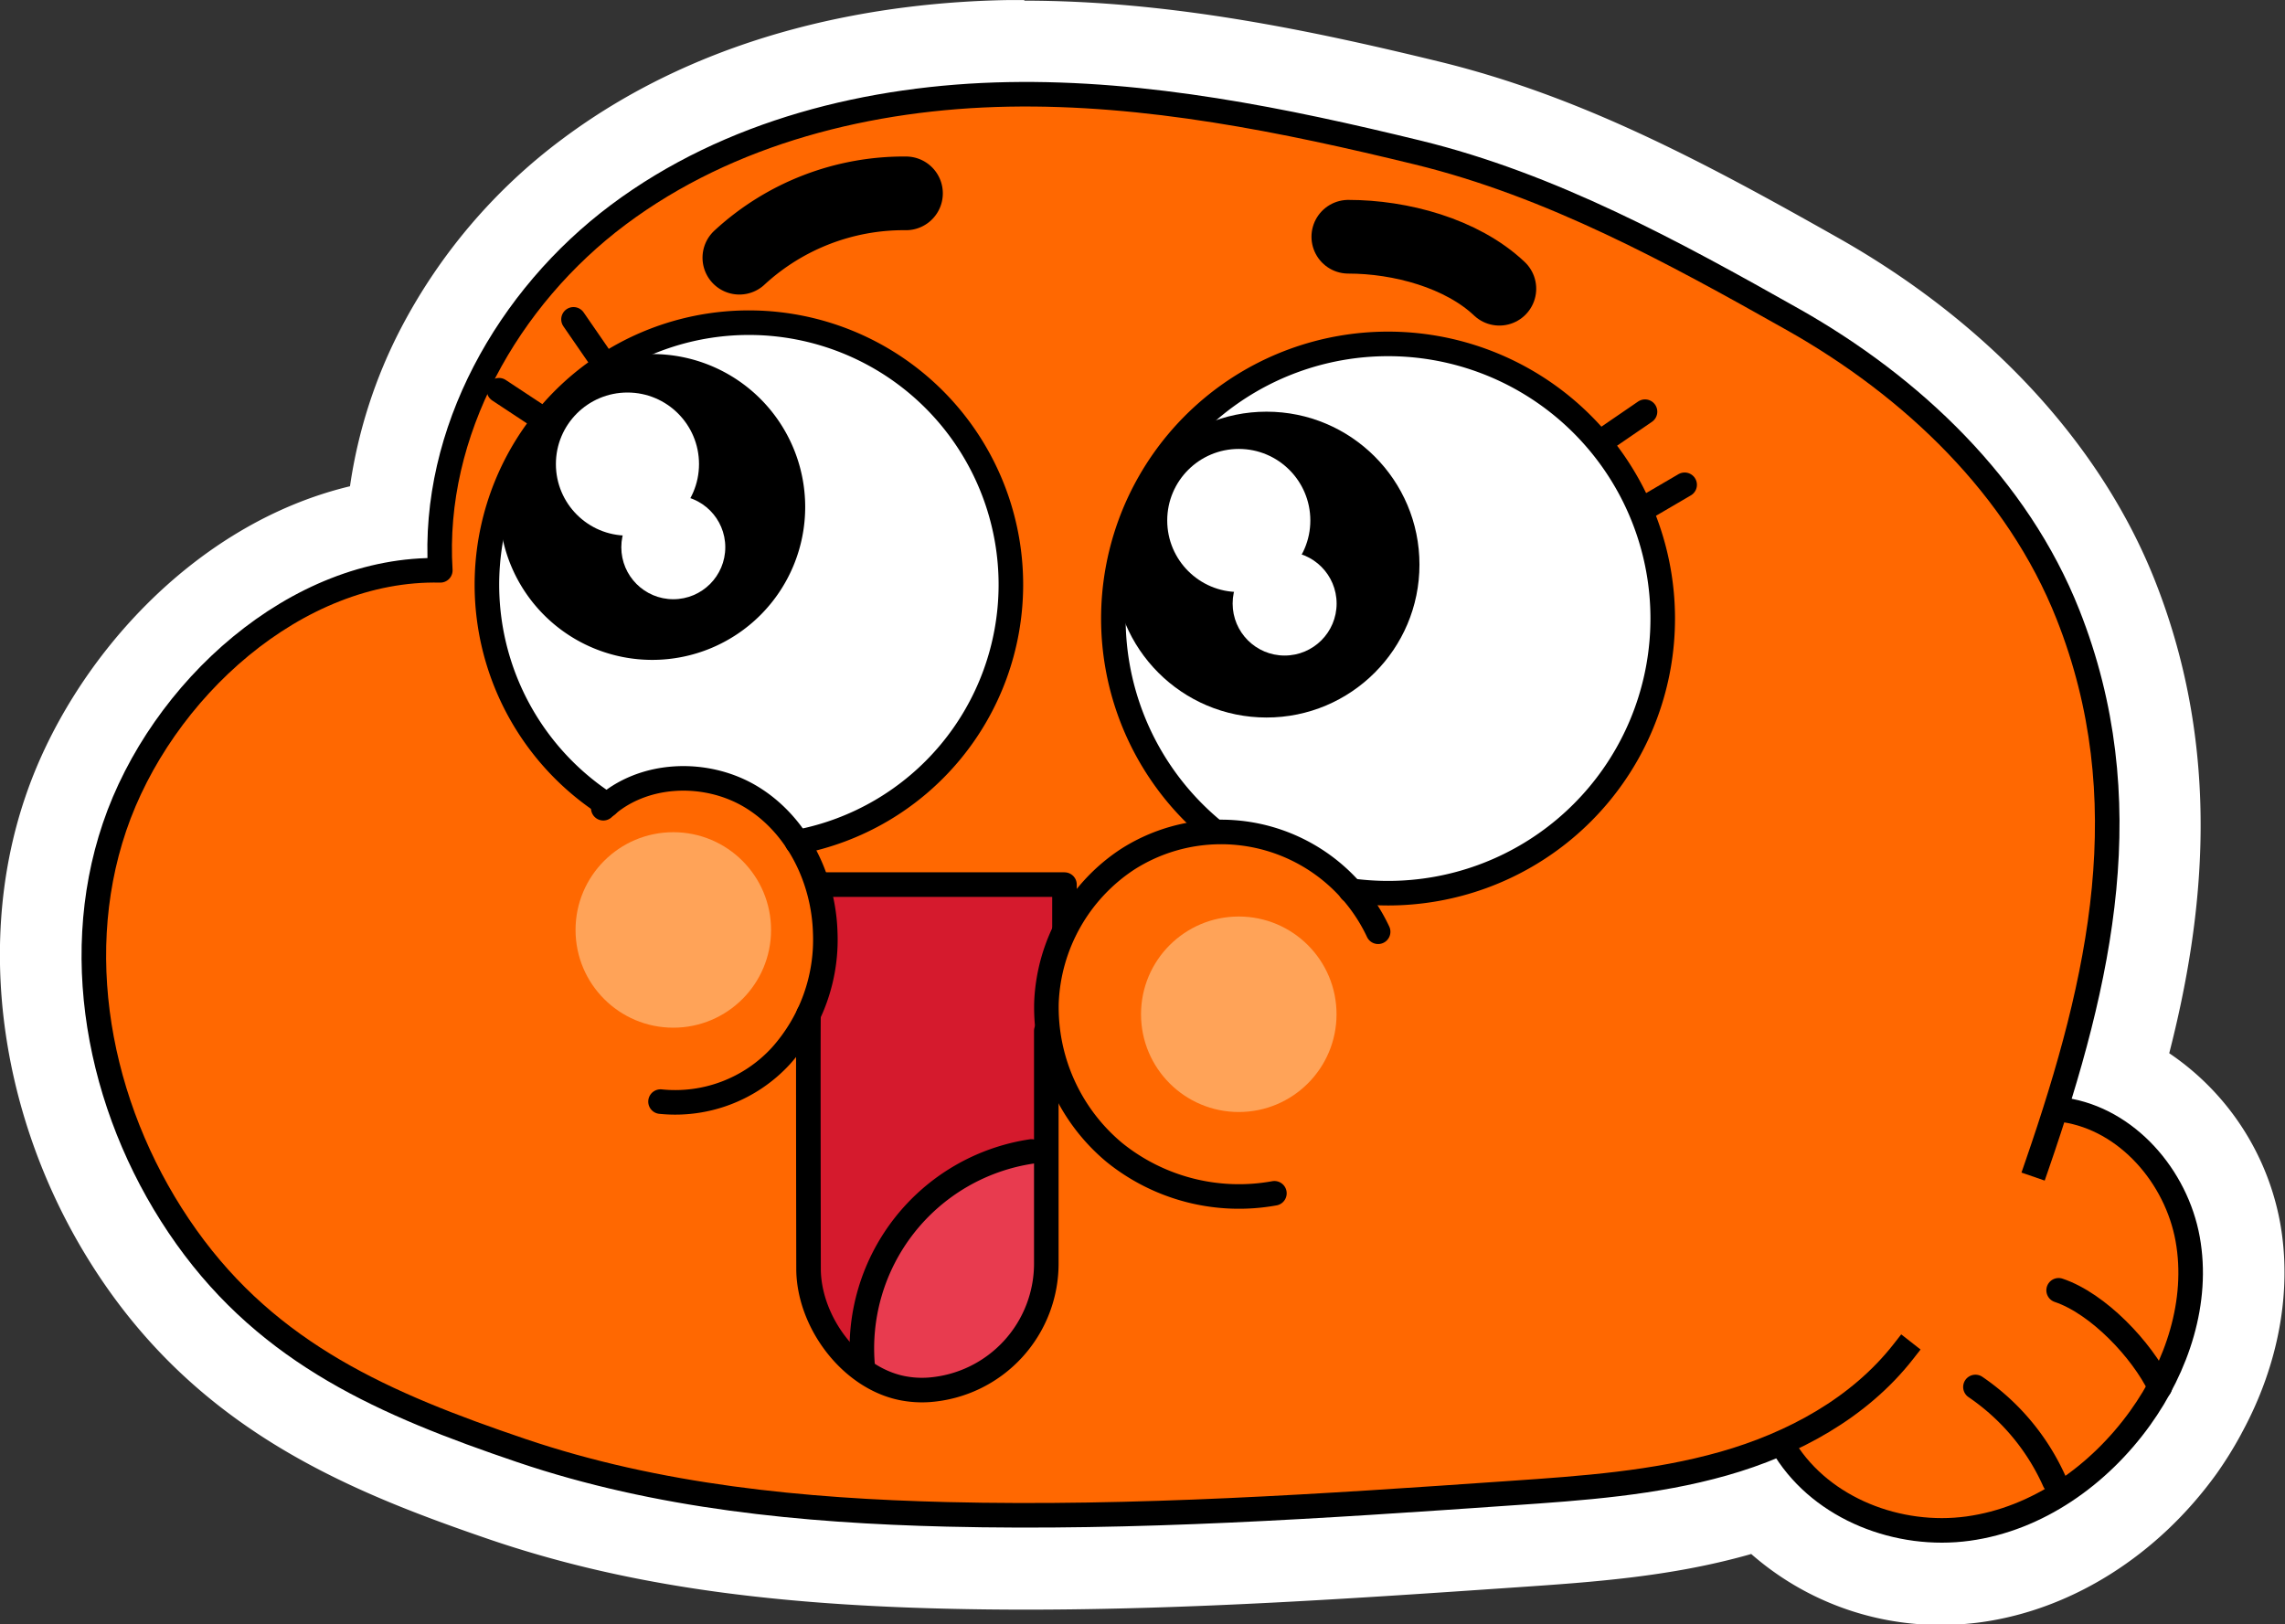
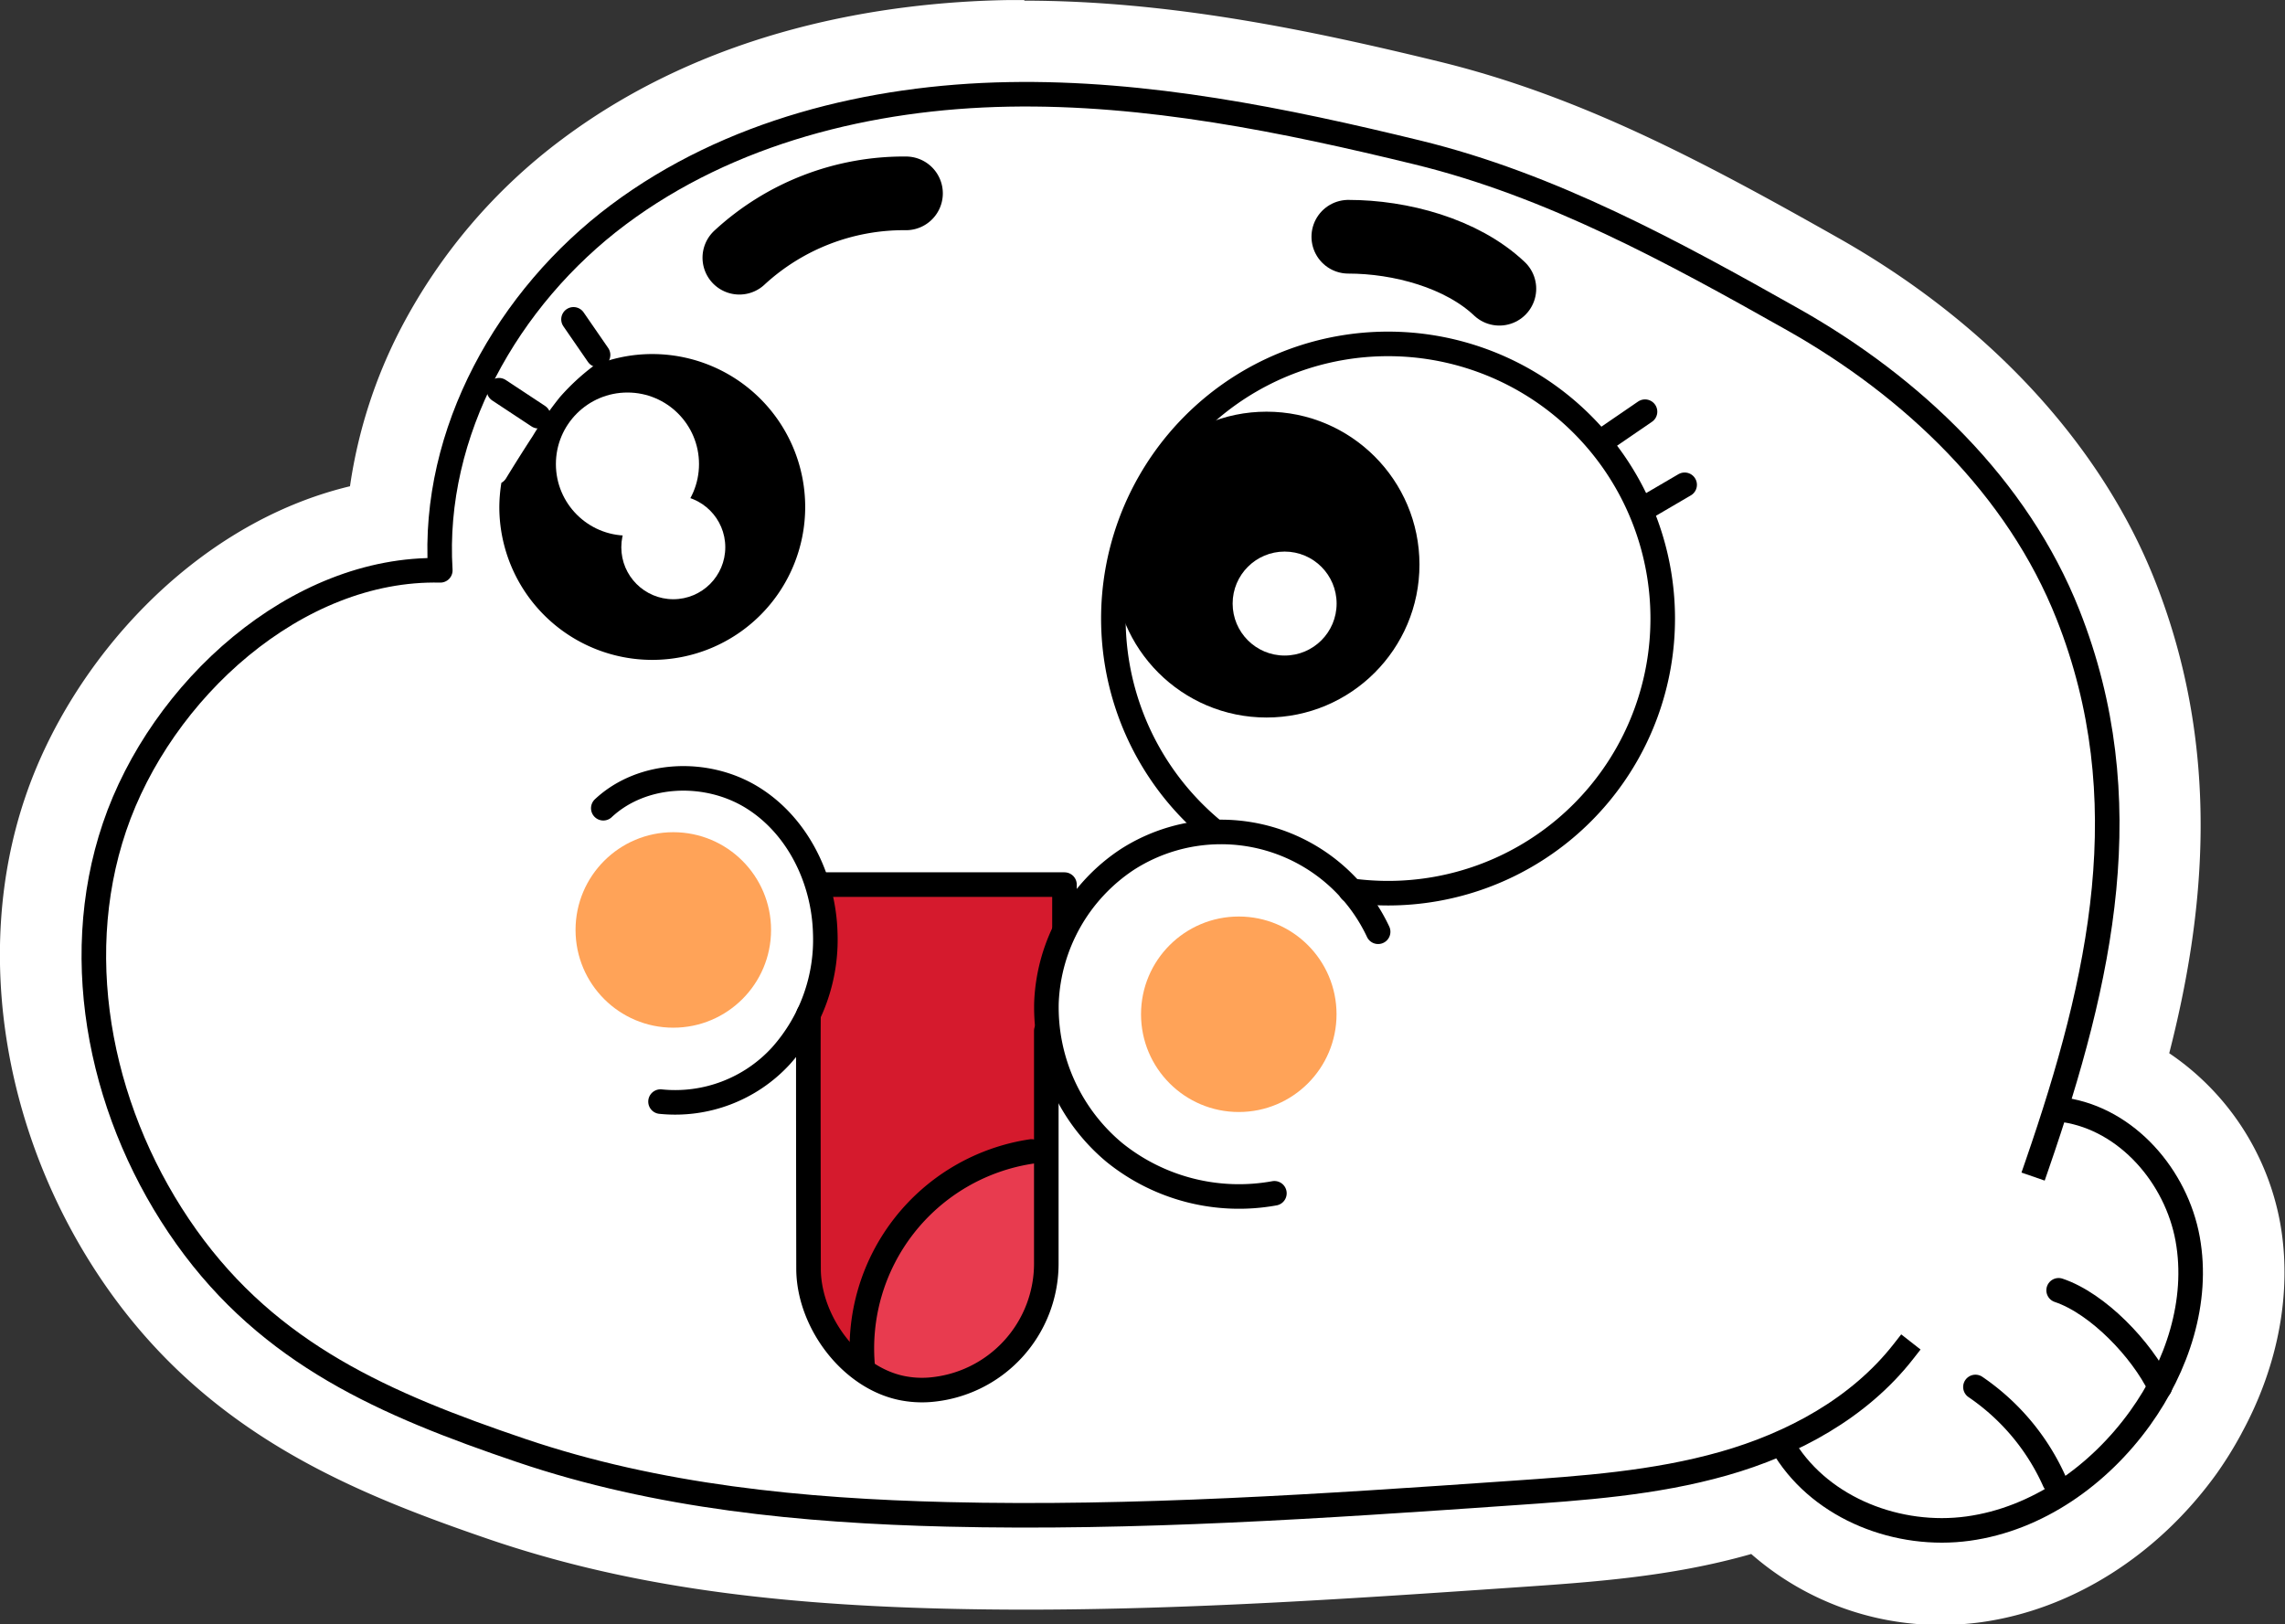
<svg xmlns="http://www.w3.org/2000/svg" viewBox="0 0 279.1 198.42">
  <rect x="0" y="0" width="279.1" height="198.42" fill="#333333" stroke="none" />
  <defs>
    <style>.cls-1{fill:#fff;}.cls-2{fill:#ff6801;}.cls-3{fill:#d51a2d;}.cls-4,.cls-7,.cls-8{fill:none;stroke:#000;stroke-linejoin:round;}.cls-4,.cls-7{stroke-linecap:round;}.cls-4{stroke-width:9px;}.cls-5{fill:#ffa358;}.cls-6{fill:#e83b4f;}.cls-7,.cls-8{stroke-width:3px;}.cls-8{stroke-linecap:square;}</style>
  </defs>
  <g id="Layer_7">
    <path d="M247.55,249.31A29.63,29.63,0,0,1,225.73,240q-1.47.51-3,.93c-9.12,2.61-18.37,3.24-27.33,3.85-19.48,1.34-39.62,2.72-59.68,2.72-3.34,0-6.63,0-9.8-.12-22.3-.54-38.93-3-53.93-8.14-16.54-5.61-32.37-12-44.1-28.46-12-16.77-15.64-38.2-9.64-55.93,5.44-16.06,20.46-32.53,39.5-35.35,1.16-16,10.19-32,24.32-42.57,17.05-12.76,37.36-15.74,51.39-16l2.11,0c17.19,0,34,3.52,49.55,7.31,16.65,4.06,31.35,11.93,47.47,21C250,99.06,263,113,269.09,128.59c8.41,21.29,5.16,41.91.57,58.29A26.62,26.62,0,0,1,284.1,206c1.29,7.17-.17,15.12-4.13,22.39a.41.41,0,0,1-.05.09,42.36,42.36,0,0,1-2.75,4.37c-6.41,8.91-15.68,14.79-25.43,16.14A30.83,30.83,0,0,1,247.55,249.31Z" class="cls-1" transform="translate(-10.46 -55.89)" />
    <path d="M135.6,65.89c16.56,0,33,3.43,48.36,7.17,16,3.91,30.41,11.61,46.2,20.53,16.38,9.27,28.56,22.35,34.28,36.83,8.07,20.44,4.91,40.6-.94,59.67,7.62,1.46,14.15,8.43,15.68,16.84,1.1,6.11-.21,12.88-3.6,19.11l0,.05a36.36,36.36,0,0,1-2.44,3.88c-5.62,7.81-13.65,12.95-22.06,14.1a25.84,25.84,0,0,1-3.5.24c-8.19,0-16-3.9-20.14-10.31a53.76,53.76,0,0,1-6,2.09c-8.62,2.46-17.6,3.08-26.3,3.68-19.43,1.33-39.44,2.7-59.34,2.7q-4.84,0-9.68-.12c-21.77-.53-37.94-2.95-52.44-7.87-15.74-5.34-30.77-11.4-41.63-26.63-11-15.49-14.48-35.19-9-51.43,5.28-15.59,20.85-31.9,39.65-32.36-.41-16,8.07-32.43,22.42-43.16,16-12,35.19-14.75,48.49-15l2,0m0-10-2.19,0c-14.78.27-36.19,3.43-54.31,17a68.19,68.19,0,0,0-19.63,23,60.56,60.56,0,0,0-6.27,19.39c-19.19,4.6-34.07,21.47-39.65,37.93C7,172.44,11,195.6,23.85,213.65,36.43,231.3,53.75,238.3,70.42,244c15.49,5.25,32.58,7.85,55.41,8.4,3.21.08,6.54.12,9.92.12,20.23,0,40.46-1.39,60-2.73,9.22-.63,18.75-1.28,28.38-4l.23-.07a35,35,0,0,0,23.18,8.67,36.11,36.11,0,0,0,4.87-.33c11.1-1.53,21.6-8.15,28.81-18.17a47,47,0,0,0,3-4.84l.06-.12c4.52-8.3,6.18-17.41,4.68-25.7a31.94,31.94,0,0,0-13.54-20.68c4.23-16.52,6.57-36.7-1.74-57.72-6.56-16.61-20.29-31.48-38.66-41.86-16.45-9.3-31.47-17.33-48.75-21.55-15.88-3.87-33-7.45-50.73-7.45Z" class="cls-1" transform="translate(-10.46 -55.89)" />
-     <path d="M64.21,124.84v-8.45l2.67-10.78L77,90.52l8.26-7.84,19.14-10.25L126.3,67.8l22.32.84c.25,0,20.2,2.53,20.2,2.53l24.78,6.92,20.3,9.12,16.78,9.11,13.93,9.86,8,7.52,10.28,16.76,2.71,8.13,2.29,11.95L267.07,172l-3.24,11.56-2,6.83,2.39,1.38,8.64,5.51,3.95,6.67,1.25,8.25-1.69,8.41-3.6,5.68-6.27,8.77-7.9,4.5-6.15,2.74-9,.5-6.07-2.25-6.78-3.71-3.15-3.91-25.22,4.8-32.14,2.14-54.35.56L86.61,236,66.5,230.34l-21.85-11.5-7.53-6-8.78-14-4.06-7.55-2.36-17.41V163.39l4.84-14.51,6.14-8,10.92-9,14-5.83Z" class="cls-2" transform="translate(-10.46 -55.89)" />
-     <path d="M80.75,151c.39.34,3.4,3.21,3.4,3.21L85.88,153l3.44-1.54,7,.23,6.93,2,5.54,4.94,3.94-1.33L124.32,151l3.43-4.93,4-7.17,1.9-9.79-.63-9.62-2.93-6.17-5.68-9.45-7.52-4.71-16.71-3.61-8.23,1.55-10.6,6.48-8.65,10.86-1.26,5.75-1.28,10.54,1,4.8,4.92,12.67Z" class="cls-1" transform="translate(-10.46 -55.89)" />
-     <path d="M153.65,110.73c.38-.87,6.46-6.13,6.46-6.13l8.28-4.68,17.12-2,7.39,2,9.16,6.26,8.67,10.29,3.17,13.16-2.51,14.47-6.69,9.42L196.32,160l-9.73,4-7.8.46-3.55-.46-10.54-6.42-5.68-.6-3.24-1.63L153,151l-6.55-13.13v-5.68l1.19-6.13,2.6-10.08Z" class="cls-1" transform="translate(-10.46 -55.89)" />
    <path d="M111.15,164.46l26.92-.36,2.41-.14v2.77l-1,5.45-1,6.46-.6,11.05L136,209.78l-4,6.05-14.36,5.29-2.65.8-3.21-3-1.67-3.39V196.5l-.21-18.25.66-3.05.74-4.45Z" class="cls-3" transform="translate(-10.46 -55.89)" />
    <circle cx="154.7" cy="68.97" r="18.68" />
    <path d="M90.09,99.14A18.59,18.59,0,0,0,83,100.56a27.07,27.07,0,0,0-4.16,3.85,43,43,0,0,0-3.3,4.73q-1.68,2.58-3.28,5.2a1.56,1.56,0,0,1-.56.53,19.17,19.17,0,0,0-.25,3A18.68,18.68,0,1,0,90.09,99.14Z" transform="translate(-10.46 -55.89)" />
    <circle cx="156.91" cy="73.73" r="6.35" class="cls-1" />
-     <circle cx="151.31" cy="63.58" r="8.74" class="cls-1" />
    <circle cx="82.24" cy="66.85" r="6.35" class="cls-1" />
    <circle cx="76.64" cy="56.69" r="8.74" class="cls-1" />
    <path d="M100.77,87.37a29.61,29.61,0,0,1,20.35-7.86" class="cls-4" transform="translate(-10.46 -55.89)" />
    <path d="M175.15,84.81c6.36,0,13.85,2,18.45,6.35" class="cls-4" transform="translate(-10.46 -55.89)" />
    <circle cx="151.31" cy="123.9" r="11.94" class="cls-5" />
    <circle cx="82.24" cy="113.6" r="11.94" class="cls-5" />
    <path d="M116.3,223c-1-6.11,1.31-12.52,5.42-17.16s9.84-7.64,15.81-9.3a32.3,32.3,0,0,1,.75,11.35,23.4,23.4,0,0,1-3.11,10.46,15.29,15.29,0,0,1-8.35,6.81A11.76,11.76,0,0,1,116.3,223Z" class="cls-6" transform="translate(-10.46 -55.89)" />
    <path d="M158.52,157.22A33.55,33.55,0,1,1,180,165a34.2,34.2,0,0,1-4.55-.31" class="cls-7" transform="translate(-10.46 -55.89)" />
    <path d="M178.79,169.71a21.19,21.19,0,0,0-30.62-8.84,22,22,0,0,0-9.89,17.45,23.08,23.08,0,0,0,8.28,18.34,24.22,24.22,0,0,0,19.56,5" class="cls-7" transform="translate(-10.46 -55.89)" />
-     <path d="M84.62,154.22a32,32,0,1,1,23.21,4.54" class="cls-7" transform="translate(-10.46 -55.89)" />
    <path d="M84.15,154.62c4.78-4.47,12.64-4.74,18.2-1.3s8.74,10,8.91,16.57a21.24,21.24,0,0,1-5.43,15,17.52,17.52,0,0,1-14.69,5.57" class="cls-7" transform="translate(-10.46 -55.89)" />
    <polyline points="100.81 108.06 130.02 108.06 130.02 113.6" class="cls-7" />
    <path d="M109.22,179.8c-.06.11,0,31.27,0,31.27.12,6.39,5.13,13.09,11.39,14.38a12.34,12.34,0,0,0,3.3.22,15.47,15.47,0,0,0,14.35-15.6V181.83" class="cls-7" transform="translate(-10.46 -55.89)" />
    <path d="M206.12,109.79l5.27-3.61" class="cls-7" transform="translate(-10.46 -55.89)" />
    <path d="M211.58,117.83l4.65-2.72" class="cls-7" transform="translate(-10.46 -55.89)" />
    <path d="M83.51,99.25l-3-4.35" class="cls-7" transform="translate(-10.46 -55.89)" />
    <path d="M76.21,106.73l-4.8-3.17" class="cls-7" transform="translate(-10.46 -55.89)" />
    <path d="M259.28,198.2c7.89-22.85,12.66-44.74,3.78-67.22-6.16-15.59-19-27.83-33.63-36.08S199.9,78.49,183.62,74.52s-33.13-7.41-50-7.1S99.52,72,86,82.11s-22.81,26.6-21.76,43.45c-17.59-.41-34.14,14.69-39.79,31.35S23,192.65,33.23,207s24.23,20.43,40.89,26.08,34.41,7.37,52,7.8c23,.56,45.95-1,68.88-2.59,8.74-.6,17.56-1.21,26-3.61s16.54-6.78,21.94-13.68" class="cls-8" transform="translate(-10.46 -55.89)" />
    <path d="M228.53,233c4.57,7.24,13.84,10.79,22.33,9.62s16-6.54,21-13.49c4.53-6.3,7.19-14.26,5.81-21.89s-7.4-14.61-15.07-15.76" class="cls-7" transform="translate(-10.46 -55.89)" />
    <path d="M115.85,223a24.33,24.33,0,0,1,20.6-26.45" class="cls-7" transform="translate(-10.46 -55.89)" />
    <path d="M251.75,225.32a27.53,27.53,0,0,1,9.65,11.53" class="cls-7" transform="translate(-10.46 -55.89)" />
    <path d="M261.91,213.51c4.82,1.62,10.15,7.24,12.37,11.81" class="cls-7" transform="translate(-10.46 -55.89)" />
  </g>
</svg>